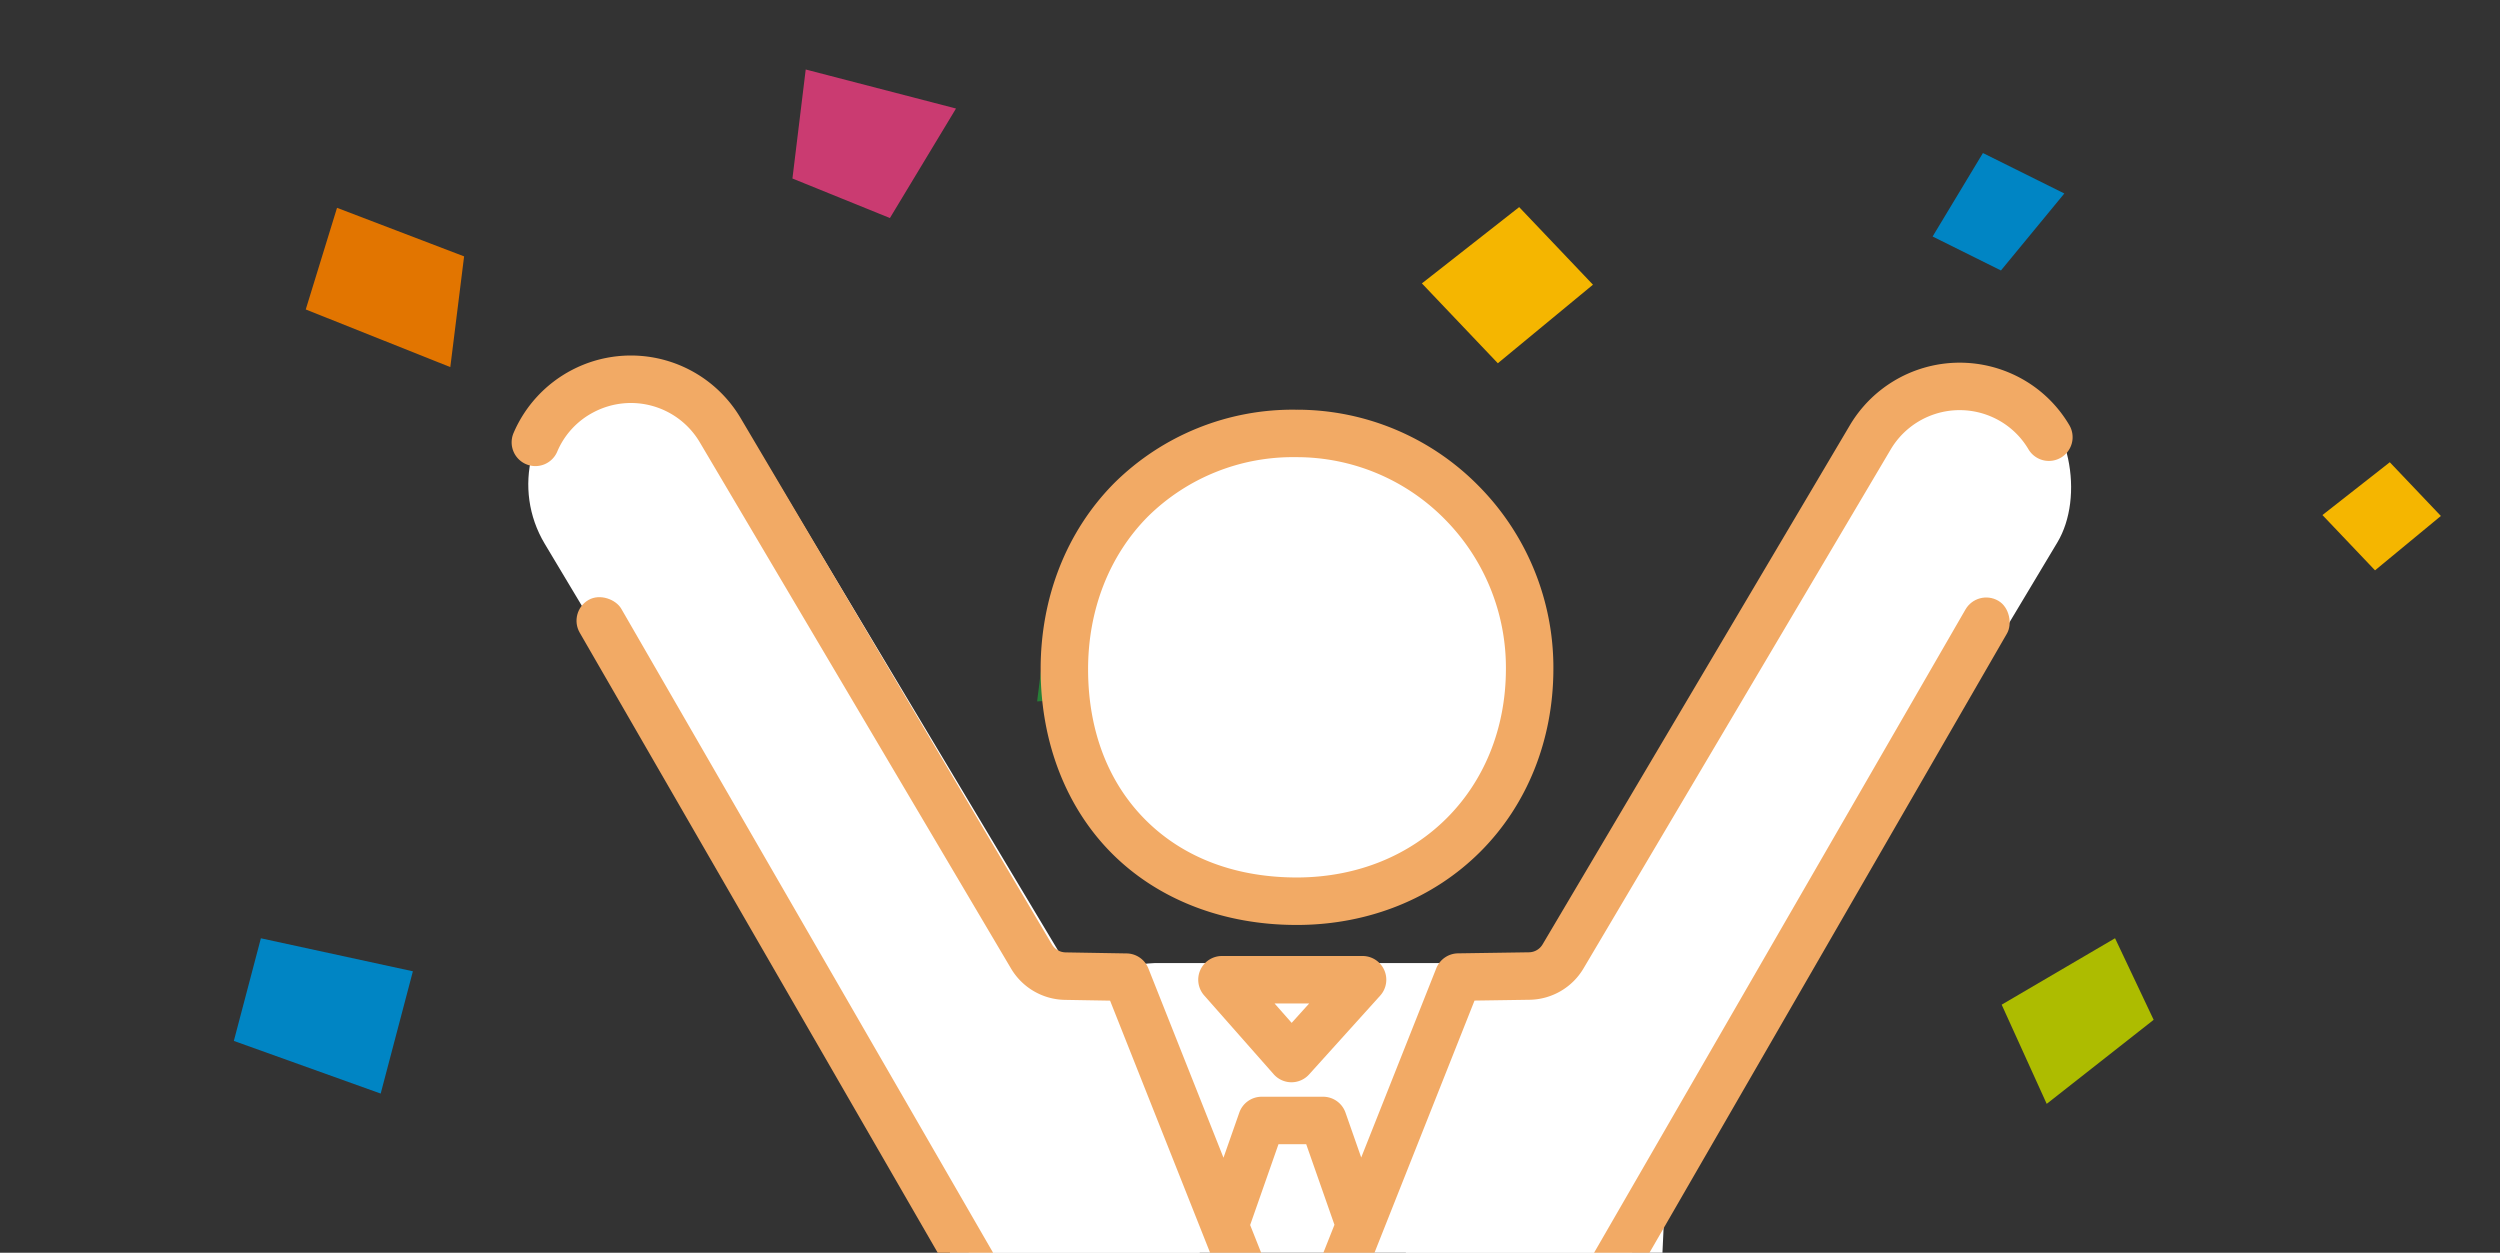
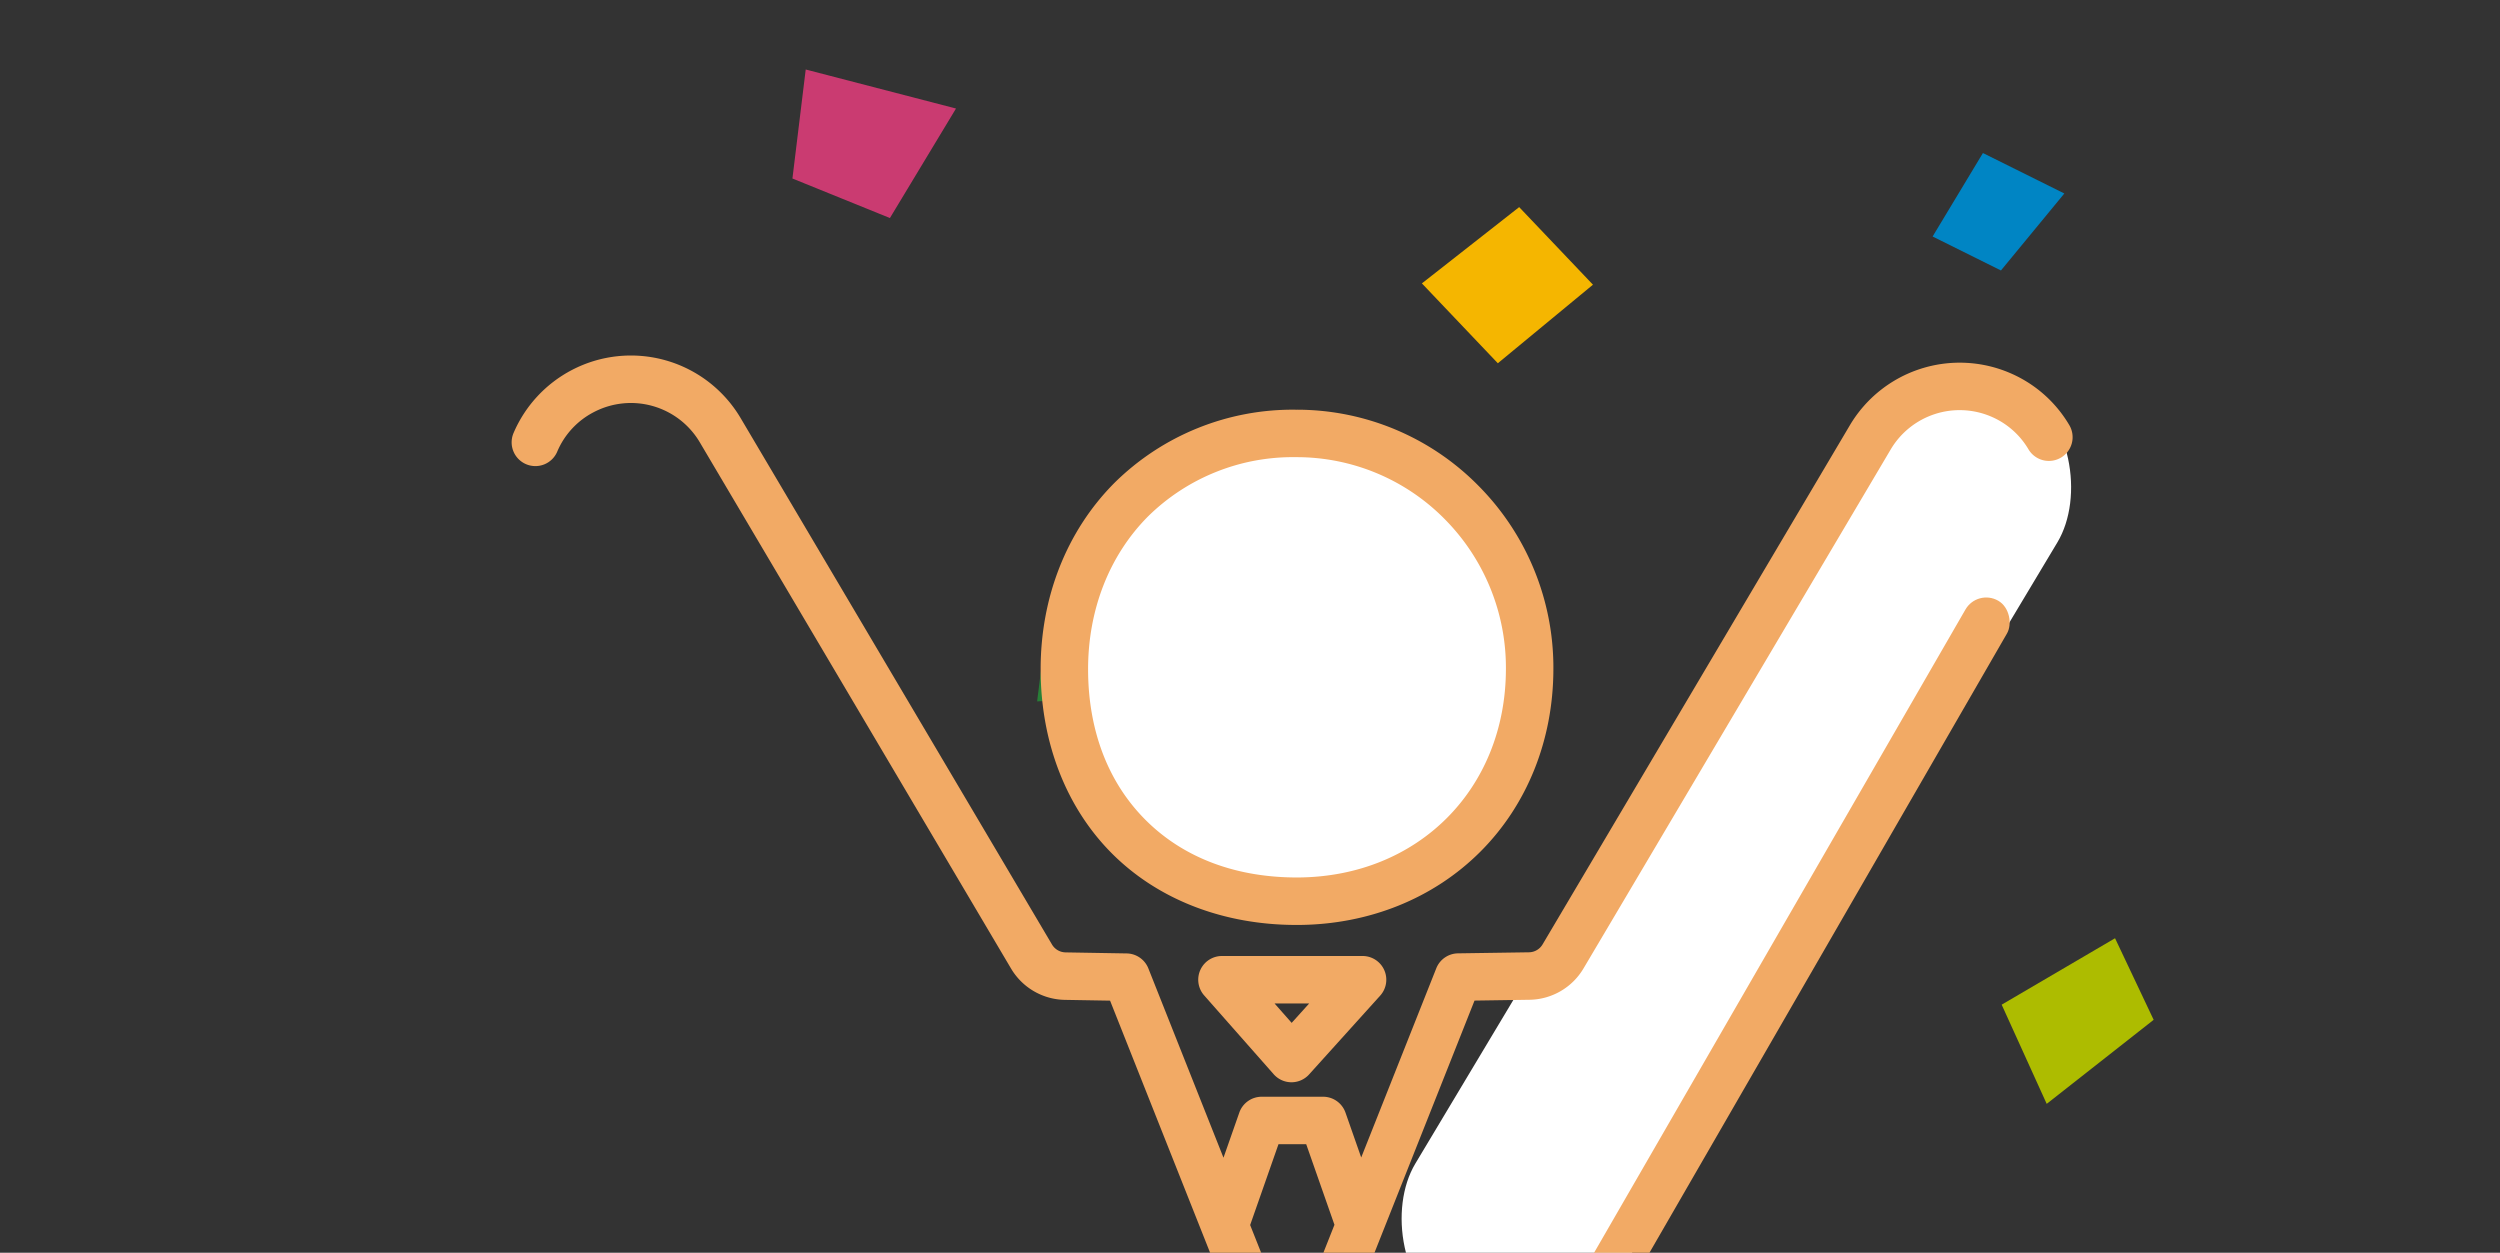
<svg xmlns="http://www.w3.org/2000/svg" width="455" height="228">
  <rect width="100%" height="100%" fill="#333333" stroke="none" />
  <defs>
    <clipPath id="a">
      <path data-name="長方形 776" transform="translate(1202 5920)" fill="none" d="M0 0h455v228H0z" />
    </clipPath>
  </defs>
  <g data-name="マスクグループ 50" transform="translate(-1202 -5920)" clip-path="url(#a)">
    <g data-name="グループ 2621">
-       <path data-name="パス 6501" d="M1249.48 6090.768l-4.921 18.678 26.725 9.585 5.862-22.255z" fill="#0085c4" />
+       <path data-name="パス 6501" d="M1249.48 6090.768z" fill="#0085c4" />
      <path data-name="パス 6502" d="M1553.736 5963.043l12.436 6.182 11.537-14.01-14.817-7.363z" fill="#0085c4" />
-       <path data-name="パス 6503" d="M1263.338 5957.825l-5.692 18.497 26.309 10.492 2.51-20.152z" fill="#e27500" />
      <path data-name="パス 6504" d="M1460.785 5971.577l13.821 14.535 17.312-14.298-13.43-14.121z" fill="#f5b600" />
-       <path data-name="パス 6505" d="M1624.684 6013.74l9.57 10.062 11.984-9.897-9.297-9.777z" fill="#f5b600" />
      <path data-name="パス 6506" d="M1566.304 6102.85l8.196 18.052 19.465-15.295-7.026-14.848z" fill="#adbc00" />
      <path data-name="パス 6507" d="M1348.64 5932.649l-2.418 19.84 17.742 7.194 12.028-19.932z" fill="#ca3b71" />
      <path data-name="パス 6508" d="M1405.887 6033.23l-13.394.672-1.738 13.75 15.96-.803z" fill="#288037" />
    </g>
    <g data-name="グループ 2622" transform="translate(3972.884 5955.251)">
      <circle data-name="楕円形 76" cx="44.73" cy="44.73" r="44.73" transform="translate(-2578.35 42.026)" fill="#fff" />
-       <rect data-name="長方形 739" width="42.154" height="199.197" rx="21.077" transform="rotate(-30.9 -1258.726 4875.768)" fill="#fff" />
      <rect data-name="長方形 740" width="42.154" height="199.197" rx="21.077" transform="rotate(-149.081 -1214.074 452.171)" fill="#fff" />
-       <path data-name="パス 3070" d="M-2505.953 140.023h-54.437s-35.943 0-38.114 42.469l1.411 28.528h127.925l1.327-28.528c-2.173-42.469-38.112-42.469-38.112-42.469z" fill="#fff" />
      <path data-name="パス 3343" d="M-2534.939 133.09h.468c12.809-.1 24.541-4.847 33.034-13.354s13.207-20.24 13.269-33.031a47.007 47.007 0 00-13.746-33.66 46.39 46.39 0 00-33.093-13.73h-.063a46.118 46.118 0 00-32.982 13.315c-8.715 8.76-13.487 20.877-13.435 34.12.051 13.275 4.73 25.183 13.176 33.528 8.373 8.271 20.211 12.812 33.372 12.812zm-26.988-74.368a37.537 37.537 0 0126.868-10.769h.052a37.815 37.815 0 0126.973 11.188 38.423 38.423 0 0111.226 27.52c-.1 21.717-15.973 37.61-37.733 37.788-11.189.067-20.774-3.477-27.7-10.319-6.9-6.815-10.567-16.295-10.61-27.416-.039-10.93 3.84-20.872 10.924-27.992z" fill="#f2aa65" />
      <path data-name="パス 3344" d="M-2522.9 138.74h-25.586a4.32 4.32 0 00-3.937 2.543 4.321 4.321 0 00.7 4.635l12.648 14.341a4.32 4.32 0 003.216 1.462h.024a4.315 4.315 0 003.207-1.426l12.938-14.341a4.319 4.319 0 00.74-4.65 4.319 4.319 0 00-3.95-2.564zm-12.9 12.172l-3.115-3.533h6.3z" fill="#f2aa65" />
      <path data-name="パス 3345" d="M-2675.136 49.232a4.316 4.316 0 005.667-2.282 14.393 14.393 0 016.652-7.19 14.559 14.559 0 0119.294 5.487l56.67 95.812a11.618 11.618 0 009.739 5.665l8.263.142 29.148 73.459a4.318 4.318 0 004.015 2.726 4.319 4.319 0 004.016-2.726l29.152-73.47 10.048-.149a11.615 11.615 0 009.762-5.662l55.943-94.511a14.587 14.587 0 0118.346-5.935 14.445 14.445 0 016.714 5.918 4.319 4.319 0 005.917 1.521 4.319 4.319 0 001.52-5.917 23.022 23.022 0 00-10.7-9.444 23.237 23.237 0 00-29.23 9.456l-55.942 94.51a2.923 2.923 0 01-2.455 1.425l-12.935.192a4.32 4.32 0 00-3.951 2.726l-13.661 34.428-2.861-8.166a4.319 4.319 0 00-4.077-2.892h-11.173a4.319 4.319 0 00-4.077 2.892l-2.877 8.208-13.673-34.455a4.319 4.319 0 00-3.942-2.727l-11.143-.19a2.921 2.921 0 01-2.449-1.425l-56.67-95.813a23.2 23.2 0 00-30.756-8.733 23.244 23.244 0 00-10.577 11.45 4.32 4.32 0 002.283 5.67zm136.936 123.763h5.046l5.141 14.669-7.68 19.354-7.663-19.312z" fill="#f2aa65" />
-       <rect data-name="長方形 741" width="8.728" height="144.673" rx="4.364" transform="rotate(-30 -1191.73 5015.786)" fill="#f2aa65" />
      <rect data-name="長方形 742" width="8.728" height="144.673" rx="4.364" transform="rotate(-150 -1210.88 432.466)" fill="#f2aa65" />
    </g>
  </g>
</svg>